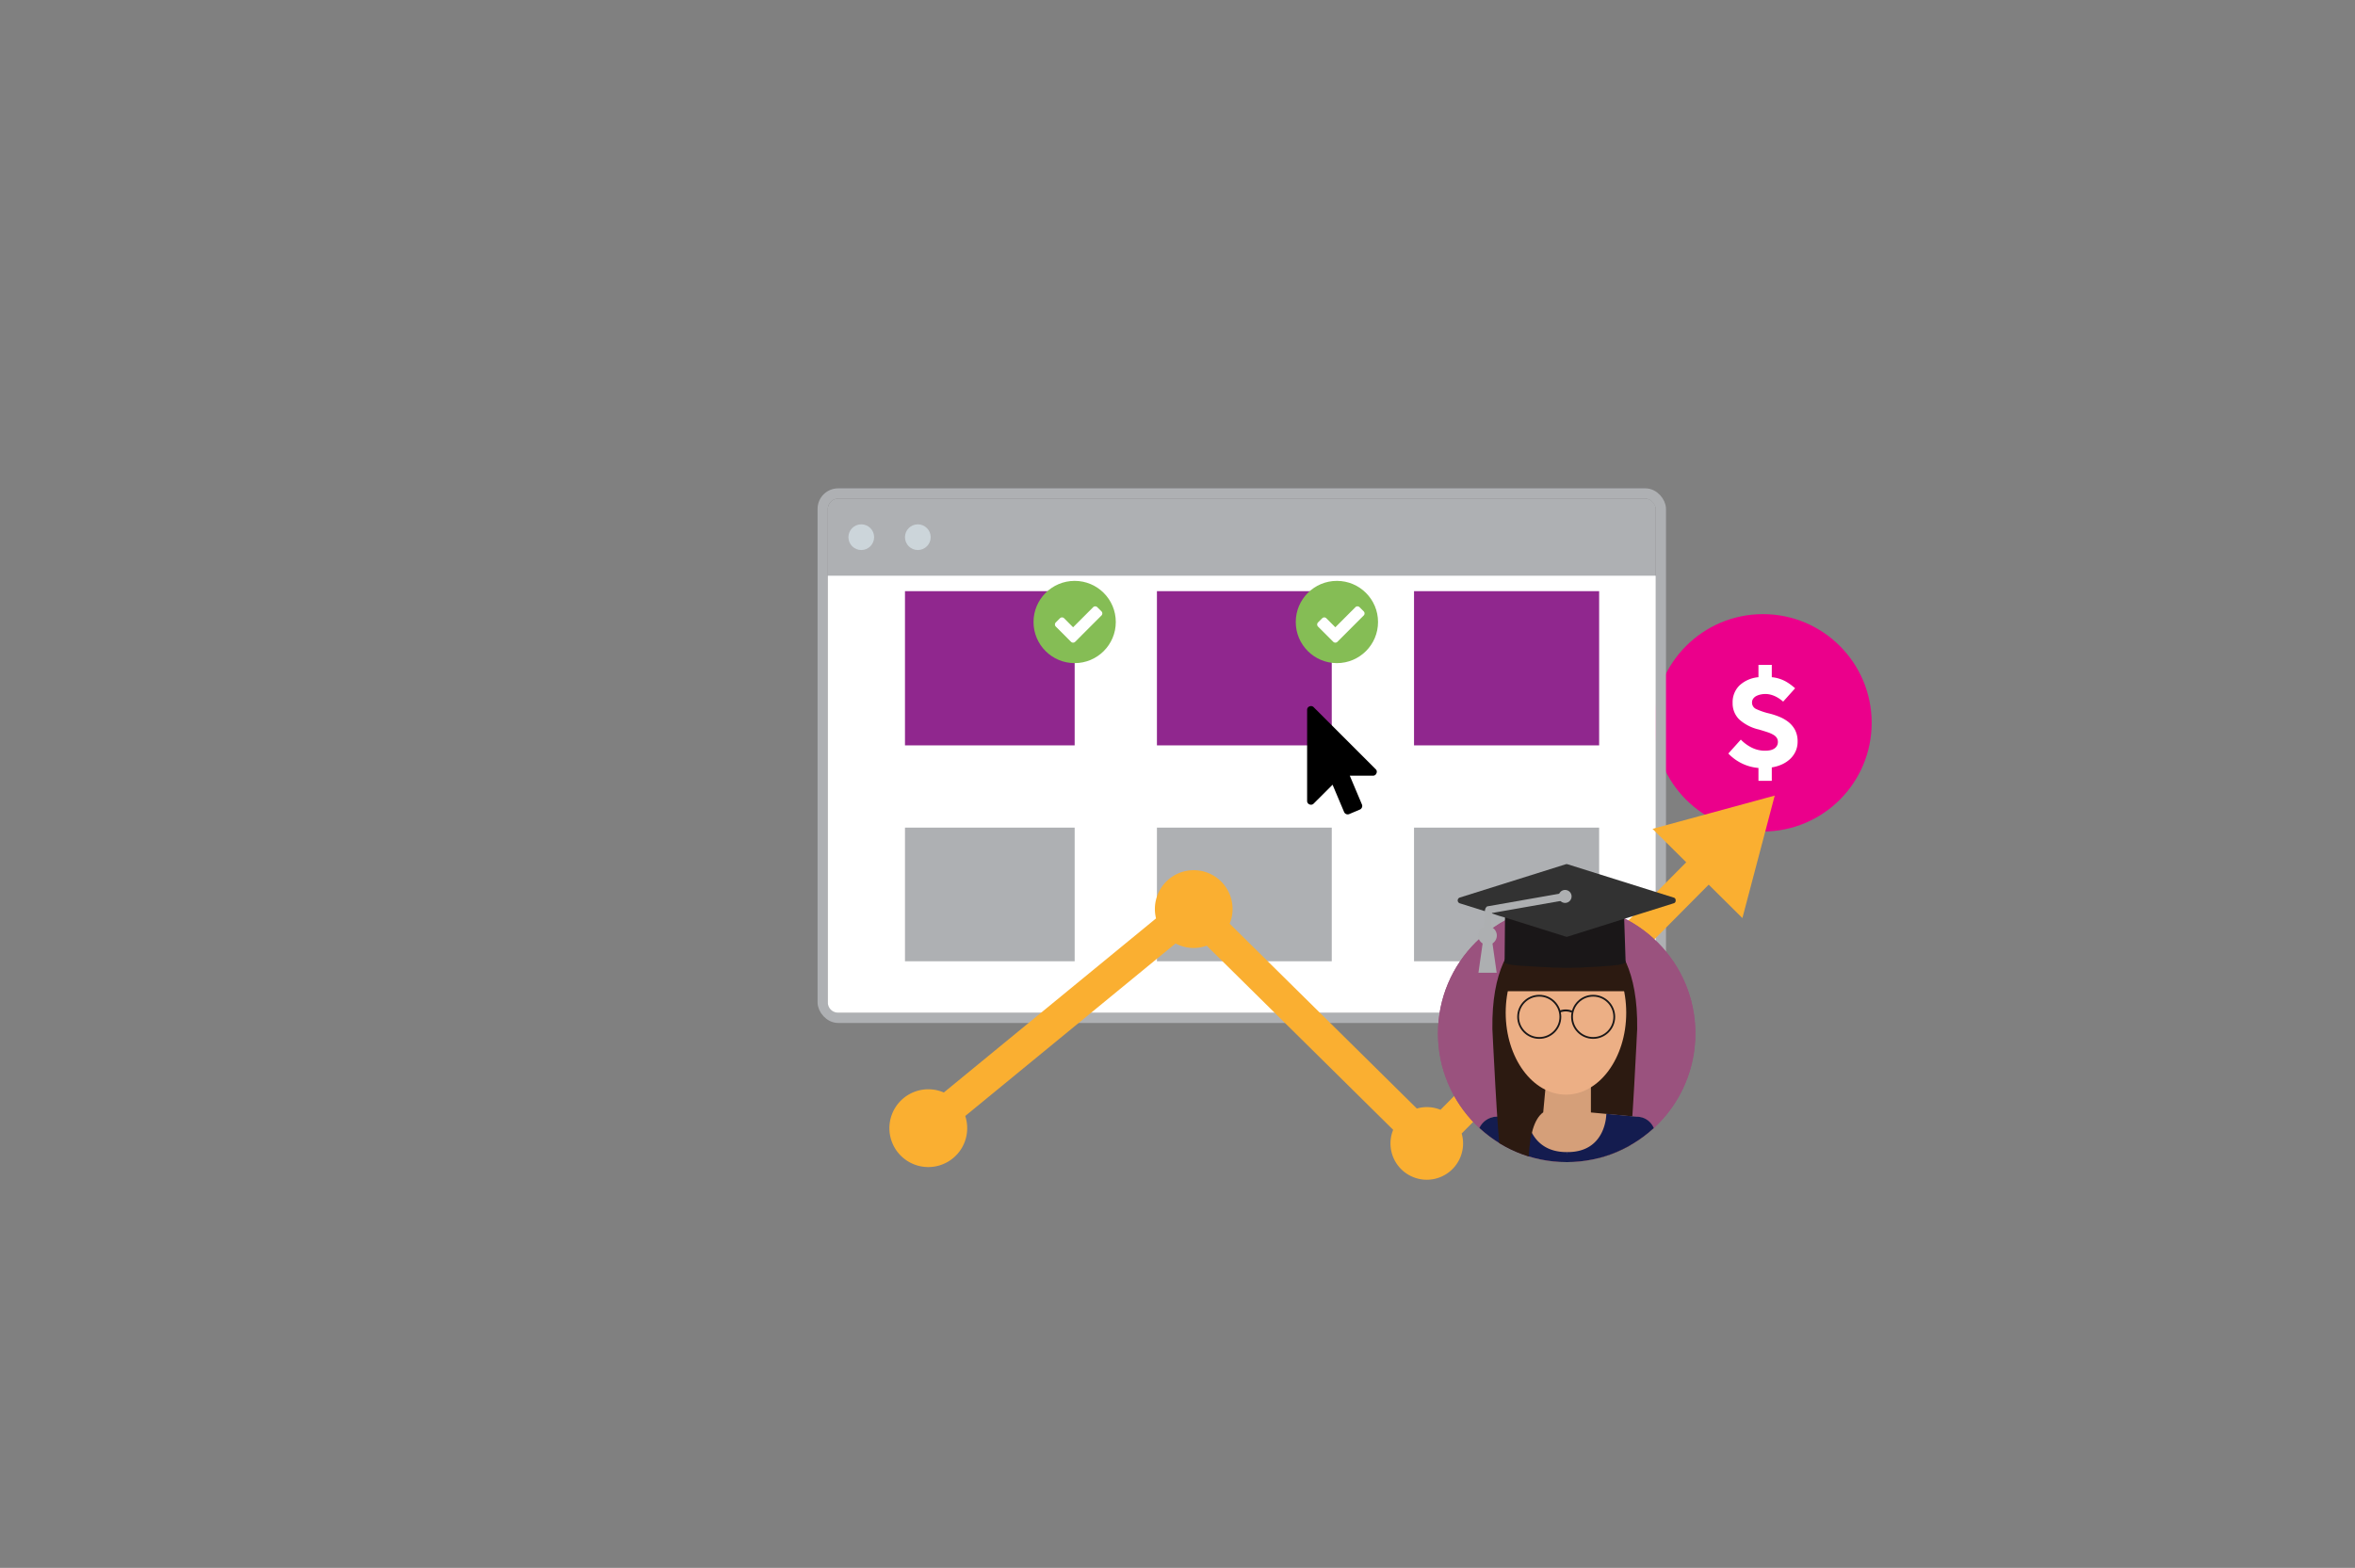
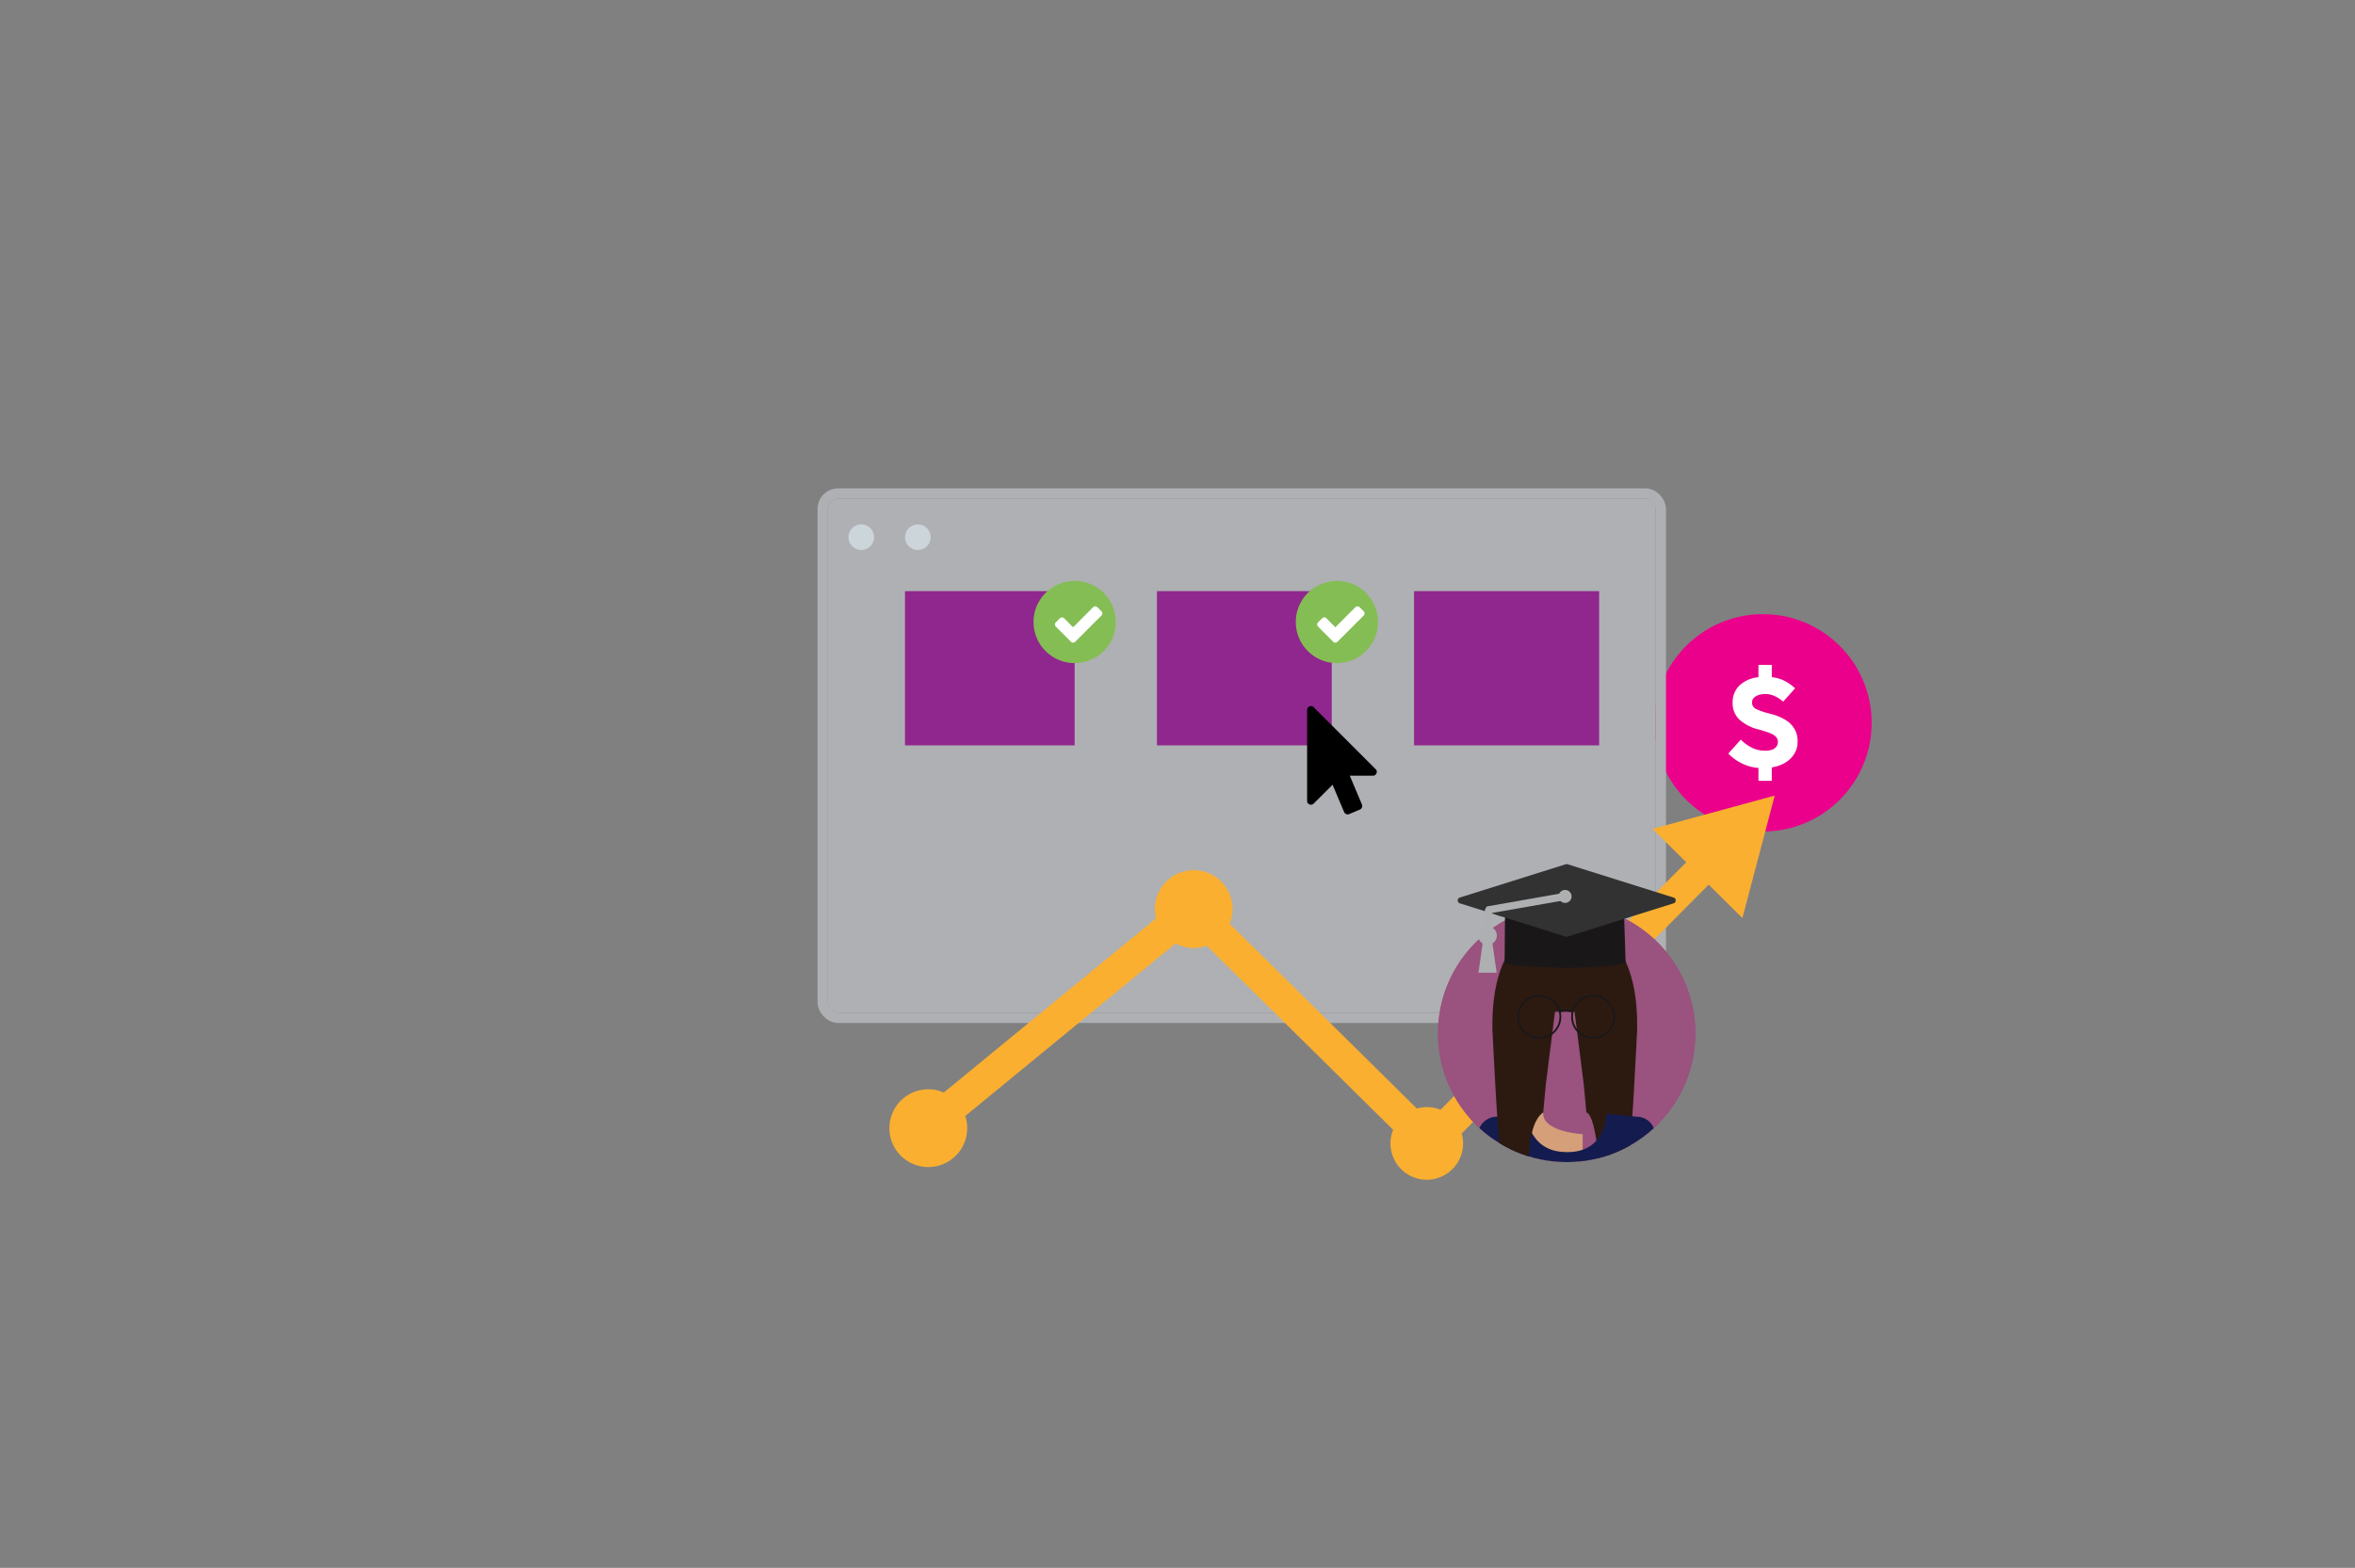
<svg xmlns="http://www.w3.org/2000/svg" width="458" height="305" viewBox="0 0 458 305">
  <rect x="0" y="0" width="458" height="305" fill="#808080" stroke="none" />
  <defs>
    <style>.a{fill:#9a527e;}.b{clip-path:url(#c);}.c{fill:#eb008b;}.d{fill:#fff;}.e,.h{fill:#aeb0b3;}.e{stroke:#aeb0b3;stroke-width:2px;}.f{fill:#ccd5da;}.g{fill:#90278e;}.i{fill:#85bd55;}.j{fill:#faaf31;}.k{clip-path:url(#a);}.l{fill:#2c1a11;}.m{fill:#d59f79;}.n{fill:#141c4f;}.o{fill:#ecaf85;}.p,.q,.r{fill:none;}.p,.q{stroke:#1a1718;stroke-miterlimit:10;}.p{stroke-width:0.346px;}.q{stroke-width:0.383px;}.s{fill:#1a1718;}.t{fill:#323232;}.u{fill:#adafb1;}.v{stroke:none;}</style>
    <clipPath id="a">
      <ellipse class="a" cx="25.03" cy="25.03" rx="25.03" ry="25.03" />
    </clipPath>
    <clipPath id="c">
      <rect width="458" height="305" />
    </clipPath>
  </defs>
  <g id="b" class="b">
    <g transform="translate(94 38)">
      <g transform="translate(227.716 81.469)">
        <circle class="c" cx="21.144" cy="21.144" r="21.144" />
        <g transform="translate(14.409 9.86)">
          <path class="d" d="M417.355,233.776a7.751,7.751,0,0,0,2.009,1.5,5.763,5.763,0,0,0,2.768.66,4.785,4.785,0,0,0,.864-.08,2.469,2.469,0,0,0,.784-.284,1.616,1.616,0,0,0,.565-.54,1.486,1.486,0,0,0,.216-.824,1.425,1.425,0,0,0-.188-.728,1.868,1.868,0,0,0-.633-.608,5.606,5.606,0,0,0-1.163-.527q-.716-.241-1.74-.54a8.493,8.493,0,0,1-3.807-1.969,4.36,4.36,0,0,1-1.268-3.212,4.547,4.547,0,0,1,1.336-3.39,6.219,6.219,0,0,1,3.687-1.6v-2.4h2.592v2.4a6.991,6.991,0,0,1,2.82.891,10.44,10.44,0,0,1,1.715,1.268l-2.323,2.592c-.163-.143-.362-.3-.6-.472a5.925,5.925,0,0,0-.8-.487,5.077,5.077,0,0,0-.972-.377,4.04,4.04,0,0,0-1.12-.148,4.313,4.313,0,0,0-.864.093,3.379,3.379,0,0,0-.836.284,1.741,1.741,0,0,0-.62.512,1.221,1.221,0,0,0-.244.756,1.362,1.362,0,0,0,.811,1.283,12.643,12.643,0,0,0,2.484.851,14,14,0,0,1,2,.648,7.234,7.234,0,0,1,1.8,1.037,4.965,4.965,0,0,1,1.283,1.552,4.782,4.782,0,0,1,.485,2.243,4.483,4.483,0,0,1-.392,1.9,4.764,4.764,0,0,1-1.067,1.487,5.833,5.833,0,0,1-1.592,1.052,7.476,7.476,0,0,1-1.969.58V241.8h-2.592v-2.511a9.023,9.023,0,0,1-3.428-.984,9.16,9.16,0,0,1-2.431-1.823Z" transform="translate(-414.924 -219.226)" />
        </g>
      </g>
      <g transform="translate(52.647 46.492)">
        <g class="e" transform="translate(14.353 12.508)">
          <rect class="v" width="161" height="100" rx="2" />
          <rect class="r" x="-1" y="-1" width="163" height="102" rx="3" />
        </g>
        <circle class="f" cx="2.5" cy="2.5" r="2.5" transform="translate(29.353 17.508)" />
        <circle class="f" cx="2.5" cy="2.5" r="2.5" transform="translate(18.353 17.508)" />
-         <path class="d" d="M0,0H161a0,0,0,0,1,0,0V83a2,2,0,0,1-2,2H2a2,2,0,0,1-2-2V0A0,0,0,0,1,0,0Z" transform="translate(14.353 27.508)" />
        <rect class="g" width="33" height="30" transform="translate(29.353 30.508)" />
-         <rect class="h" width="33" height="26" transform="translate(29.353 76.508)" />
        <rect class="g" width="34" height="30" transform="translate(78.353 30.508)" />
        <rect class="h" width="34" height="26" transform="translate(78.353 76.508)" />
        <rect class="g" width="36" height="30" transform="translate(128.353 30.508)" />
        <rect class="h" width="36" height="26" transform="translate(128.353 76.508)" />
        <circle class="i" cx="8" cy="8" r="8" transform="translate(105.353 28.508)" />
        <circle class="i" cx="8" cy="8" r="8" transform="translate(54.353 28.508)" />
        <g transform="translate(108.511 32.46)">
          <path class="d" d="M869.964,329.318l-4.3,4.306-.808.809a.576.576,0,0,1-.809,0l-.808-.809-2.152-2.152a.574.574,0,0,1,0-.809l.808-.808a.573.573,0,0,1,.808,0l1.748,1.753,3.9-3.906a.574.574,0,0,1,.809,0l.808.809a.572.572,0,0,1,0,.808Z" transform="translate(-859.914 -326.534)" />
          <path class="d" d="M869.964,329.318l-4.3,4.306-.808.809a.576.576,0,0,1-.809,0l-.808-.809-2.152-2.152a.574.574,0,0,1,0-.809l.808-.808a.573.573,0,0,1,.808,0l1.748,1.753,3.9-3.906a.574.574,0,0,1,.809,0l.808.809a.572.572,0,0,1,0,.808Z" transform="translate(-910.914 -326.534)" />
        </g>
        <path d="M869.378,175.032a.668.668,0,0,1,.164.811.7.7,0,0,1-.694.47h-4.49l2.363,5.6a.737.737,0,0,1,0,.576.758.758,0,0,1-.4.412l-2.081.881a.729.729,0,0,1-.576,0,.76.76,0,0,1-.411-.4l-2.245-5.313-3.668,3.667a.72.72,0,0,1-.528.224.743.743,0,0,1-.283-.059.7.7,0,0,1-.469-.694V163.525a.7.7,0,0,1,.469-.694.742.742,0,0,1,.283-.059.7.7,0,0,1,.528.224Z" transform="translate(-748.499 -109.907)" />
      </g>
      <path class="j" d="M980.383,7344.242l6.554,6.5-47.788,48.148a7,7,0,0,0-4.6-.245l-36.4-35.953a7.554,7.554,0,1,0-14.323-1.032l-41.274,33.868a7.566,7.566,0,1,0,4.169,4.571l40.9-33.564a7.493,7.493,0,0,0,6.061.432l36.258,35.818a7.058,7.058,0,1,0,13.326.715l48.043-48.406,6.554,6.5,6.286-23.826Z" transform="translate(-753 -7221)" />
      <g transform="translate(185.656 130.104)">
        <g transform="translate(0 7.904)">
          <ellipse class="a" cx="25.03" cy="25.03" rx="25.03" ry="25.03" />
          <g class="k">
            <ellipse class="a" cx="25.03" cy="25.03" rx="25.03" ry="25.03" />
            <path class="l" d="M606.638,314.691s14.714-1.706,14.4,20.969c0,0-1.036,21.717-1.556,23.953v6.227h-5.639s-.429-13.075-2.686-13.964l-.5-5.358Z" transform="translate(-582.295 -311.501)" />
-             <path class="m" d="M613.2,335.918h-9.567v7.558c-.176,10.031,4.684,9.654,4.782,9.646.1.008,4.956.385,4.781-9.646h0Z" transform="translate(-583.453 -303.328)" />
            <path class="l" d="M619.382,318.068a11.982,11.982,0,0,0-8.72-3.381,11.375,11.375,0,0,0-5.843,1.3,11.574,11.574,0,0,0-2.891,2.077c-7.854,9.707-2.026,20.535-2.026,20.535,3.36-1.011,7.861-13,9.877-19.555.341-1.108.617-2.048.82-2.745a.658.658,0,0,0,.015.072c.054.183.591.216.653.428,1.663,5.639,6.416,20.679,10.129,21.8C621.4,338.6,627.2,327.775,619.382,318.068Z" transform="translate(-585.684 -311.497)" />
            <path class="l" d="M610.871,315.691v-.065c-.141.006-.278.017-.415.026-.139-.01-.276-.021-.417-.026v.065c-11.1,1.211-11.72,16.25-11.72,16.25h24.272S621.972,316.9,610.871,315.691Z" transform="translate(-585.494 -311.13)" />
            <g transform="translate(7.607 40.376)">
-               <path class="m" d="M607.406,341.542l-9.437.886a3.507,3.507,0,0,0-3.114,3.166l-.306,7.03V354.3h17.422V345.78S607.136,345.407,607.406,341.542Z" transform="translate(-594.55 -341.542)" />
-               <path class="m" d="M611.6,341.542l9.438.886a3.506,3.506,0,0,1,3.112,3.166l.306,7.03V354.3H607.035V345.78S611.871,345.407,611.6,341.542Z" transform="translate(-589.75 -341.542)" />
+               <path class="m" d="M607.406,341.542l-9.437.886l-.306,7.03V354.3h17.422V345.78S607.136,345.407,607.406,341.542Z" transform="translate(-594.55 -341.542)" />
            </g>
            <path class="n" d="M604.2,341.753s.24,7.505,7.9,7.444l.642,5.023H594.446l.277-8.044a3.74,3.74,0,0,1,3.474-3.861C602.016,341.934,604.2,341.753,604.2,341.753Z" transform="translate(-586.983 -301.085)" />
            <path class="n" d="M615.036,341.753s.036,7.505-7.627,7.444l-.771,5.023h18.148l-.277-8.044a3.556,3.556,0,0,0-3.474-3.861Z" transform="translate(-582.295 -301.085)" />
            <path class="l" d="M611.1,314.691s-14.714-1.706-14.4,20.969c0,0,1.036,21.717,1.556,23.953v6.227H603.9s-1.127-11.238,2.686-13.964l.5-5.358Z" transform="translate(-586.118 -311.501)" />
-             <ellipse class="o" cx="11.721" cy="15.933" rx="11.721" ry="15.933" transform="translate(13.171 5.069)" />
            <path class="l" d="M610.821,315.812v-.048c-.141,0-.278.012-.415.019s-.276-.015-.415-.019v.048c-11.1.9-11.721,12.078-11.721,12.078h24.273S621.923,316.712,610.821,315.812Z" transform="translate(-585.513 -311.077)" />
            <g transform="translate(15.588 17.691)">
              <ellipse class="p" cx="4.108" cy="4.108" rx="4.108" ry="4.108" transform="translate(10.484)" />
              <ellipse class="p" cx="4.108" cy="4.108" rx="4.108" ry="4.108" />
              <path class="q" d="M606.112,327.478a3.138,3.138,0,0,1,2.458,0" transform="translate(-598.085 -324.359)" />
            </g>
            <ellipse class="r" cx="25.03" cy="25.03" rx="25.03" ry="25.03" transform="translate(-0.138)" />
          </g>
        </g>
        <g transform="translate(12.948 9.183)">
          <path class="s" d="M611.066,315.268l10.562-1.965.328,9.86q.064.307-1.5.566c-1.045.173-6.432.566-10.267.566-2.138,0-9.224-.393-10.27-.566s-1.548-.361-1.5-.566l.085-9.5,10.839,1.191c.522.037.522.357.849.357S610.8,315.288,611.066,315.268Z" transform="translate(-598.408 -313.303)" />
        </g>
        <g transform="translate(3.838 0)">
          <path class="t" d="M634.21,313.734a.5.5,0,0,1-.392.555l-20.6,6.475a.594.594,0,0,1-.392,0L600.853,317c-1.263-.341-.9-.26-2.485-.785l-6.147-1.93a.59.59,0,0,1,0-1.112l20.6-6.475a.619.619,0,0,1,.392,0l20.6,6.475A.5.5,0,0,1,634.21,313.734Z" transform="translate(-591.828 -306.67)" />
        </g>
        <g transform="translate(7.821 5.016)">
          <g transform="translate(15.639)">
            <ellipse class="u" cx="1.264" cy="1.264" rx="1.264" ry="1.264" />
          </g>
          <g transform="translate(1.099 0.548)">
            <path class="u" d="M596.212,319.726h0a.713.713,0,0,1-.713-.716c.011-4.977.284-5.287.446-5.471l.166-.188,15.069-2.65a.715.715,0,1,1,.248,1.408l-14.346,2.523a42,42,0,0,0-.154,4.382A.715.715,0,0,1,596.212,319.726Z" transform="translate(-595.498 -310.689)" />
          </g>
          <g transform="translate(0 7.06)">
            <ellipse class="u" cx="1.336" cy="1.336" rx="1.336" ry="1.336" transform="translate(0.477 0.476)" />
            <path class="u" d="M596.516,319.015a1.812,1.812,0,1,1,1.174-3.193h0a1.812,1.812,0,0,1-1.174,3.193Zm0-2.672a.613.613,0,0,0-.072,0,.86.86,0,0,0-.487,1.512.833.833,0,0,0,.627.2.861.861,0,0,0,.788-.926.861.861,0,0,0-.856-.79Z" transform="translate(-594.704 -315.392)" />
          </g>
          <g transform="translate(0.051 8.205)">
            <path class="u" d="M596.762,316.887l-.366-.18V316.7l-.007,0-.007,0v.007l-.366.18-.949,6.661h2.645Z" transform="translate(-594.616 -316.034)" />
            <path class="u" d="M598.285,324.123h-3.544l1.043-7.31.332-.163v-.431l.407.228.381-.19,0,.39.336.165Zm-2.644-.781h1.746l-.872-6.018-.005,0h0l-.008,0Z" transform="translate(-594.741 -316.219)" />
          </g>
        </g>
      </g>
    </g>
  </g>
</svg>